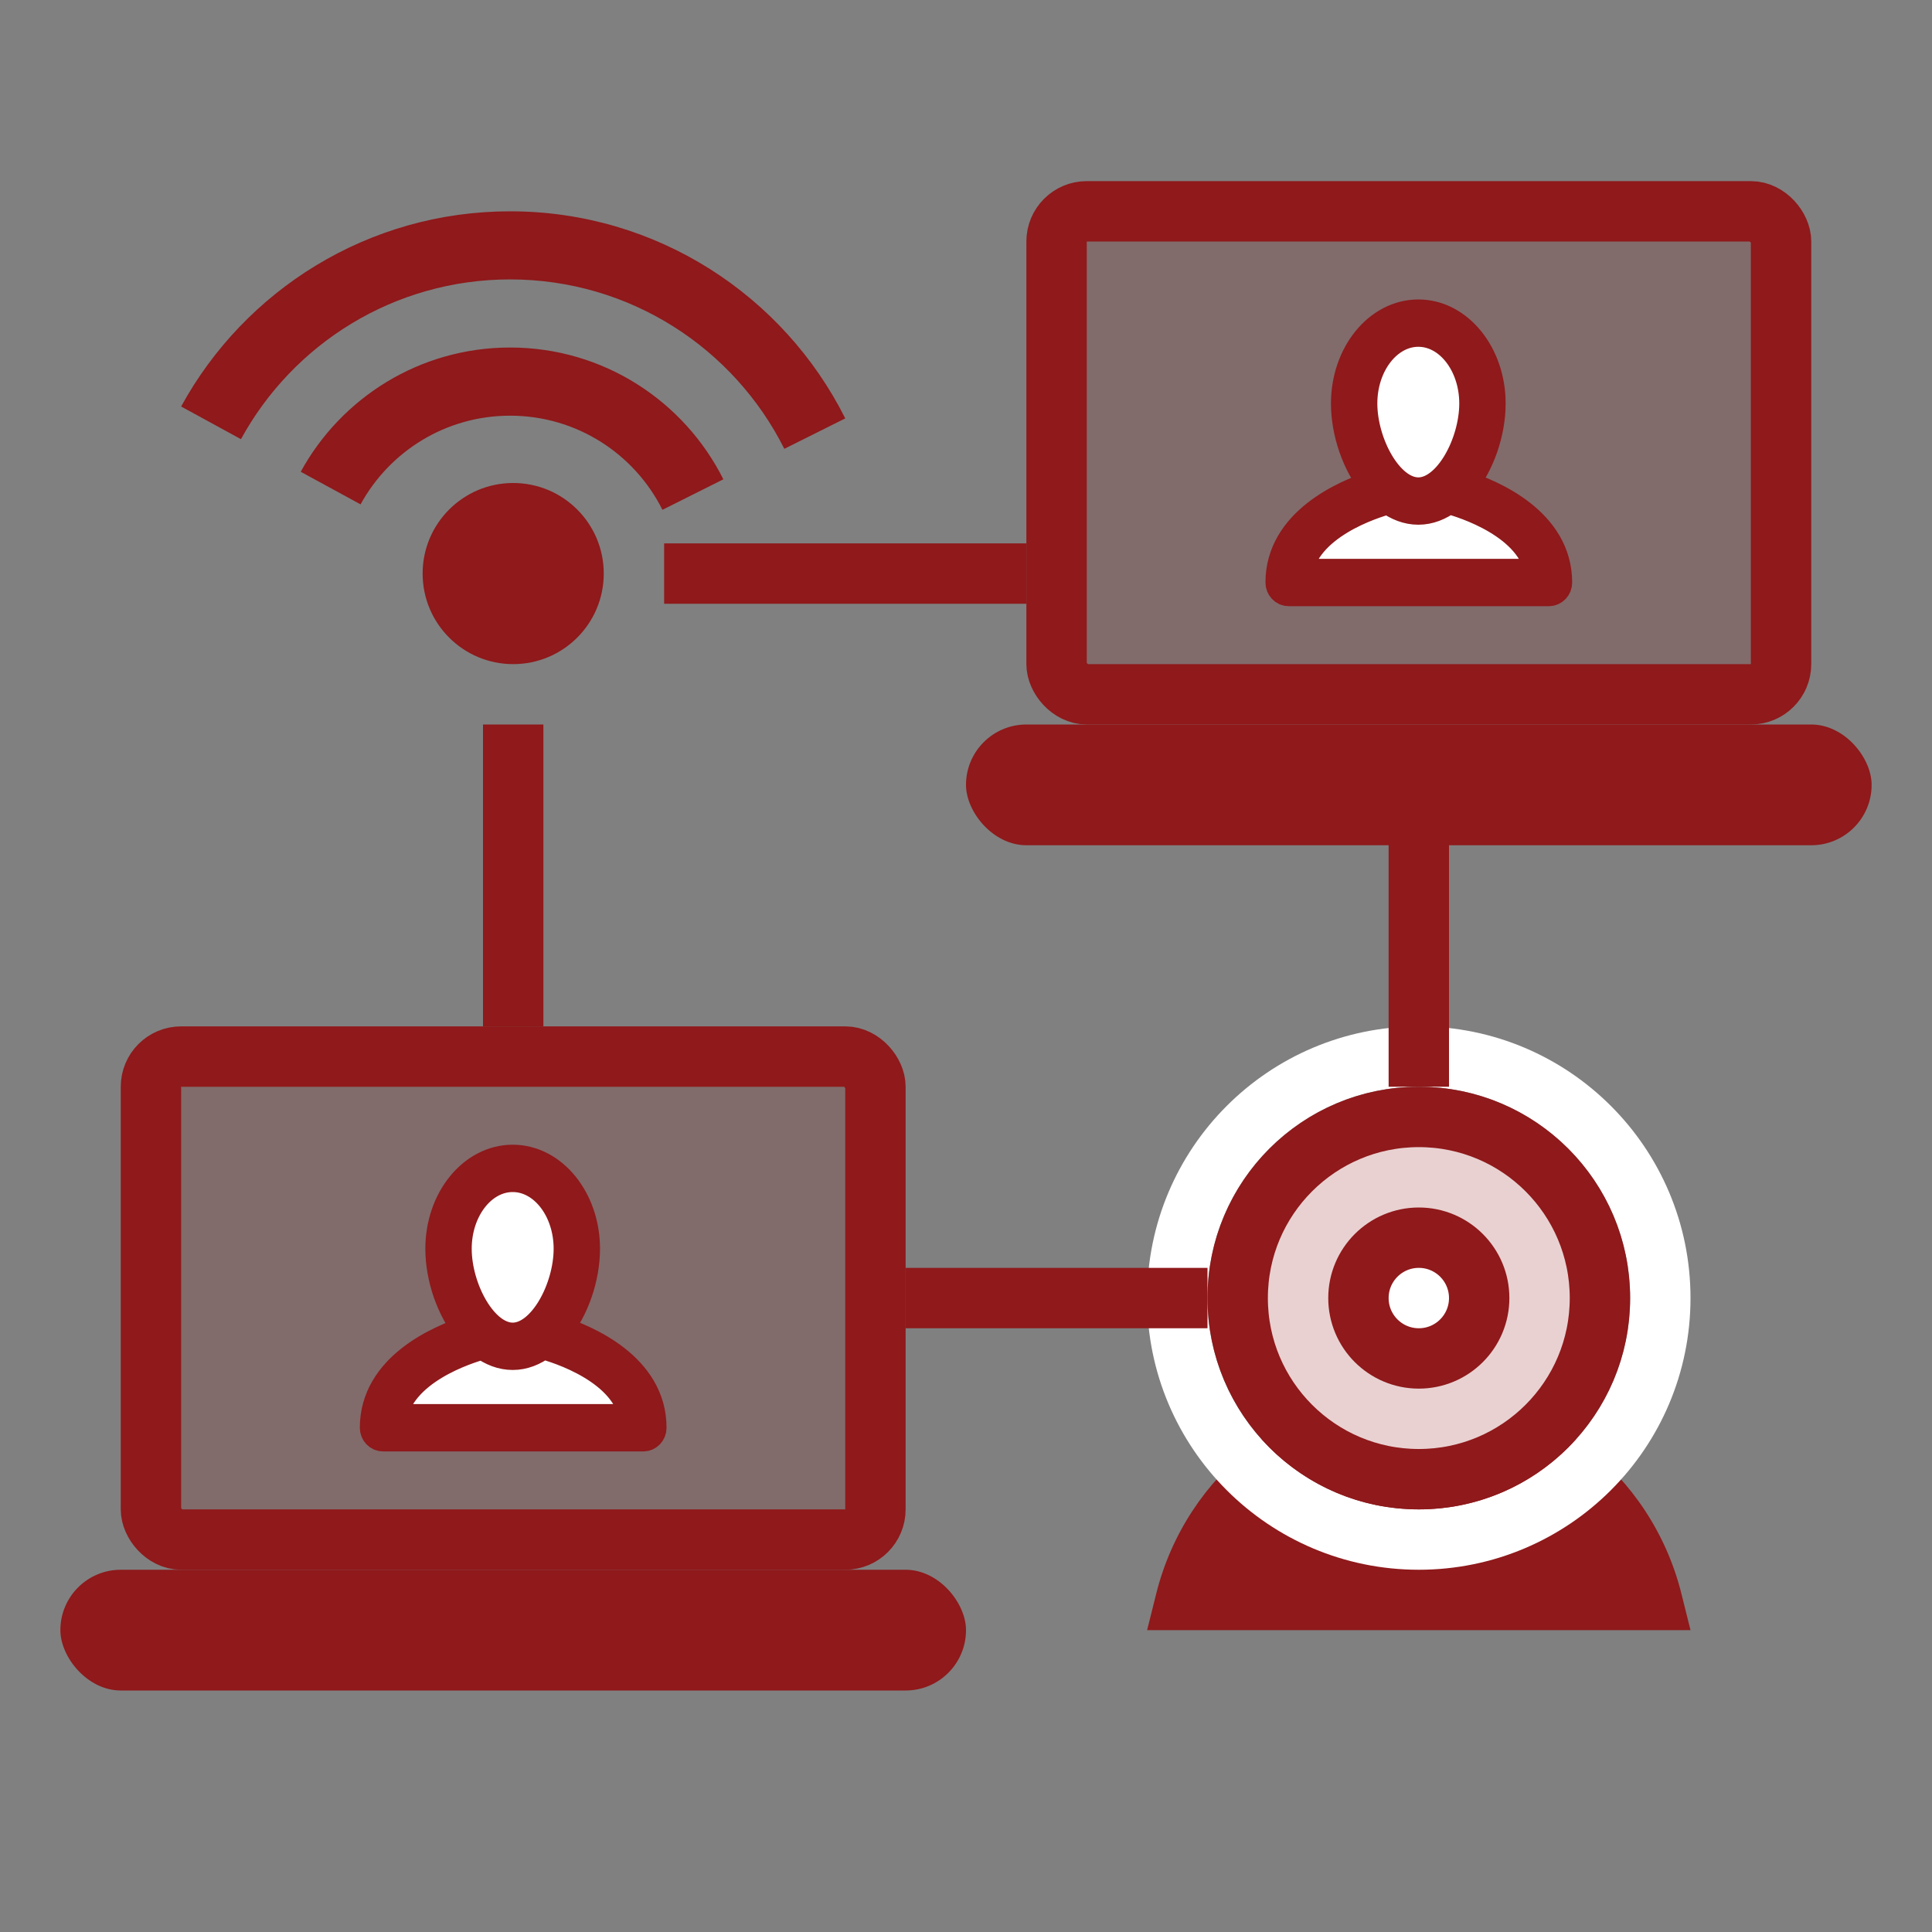
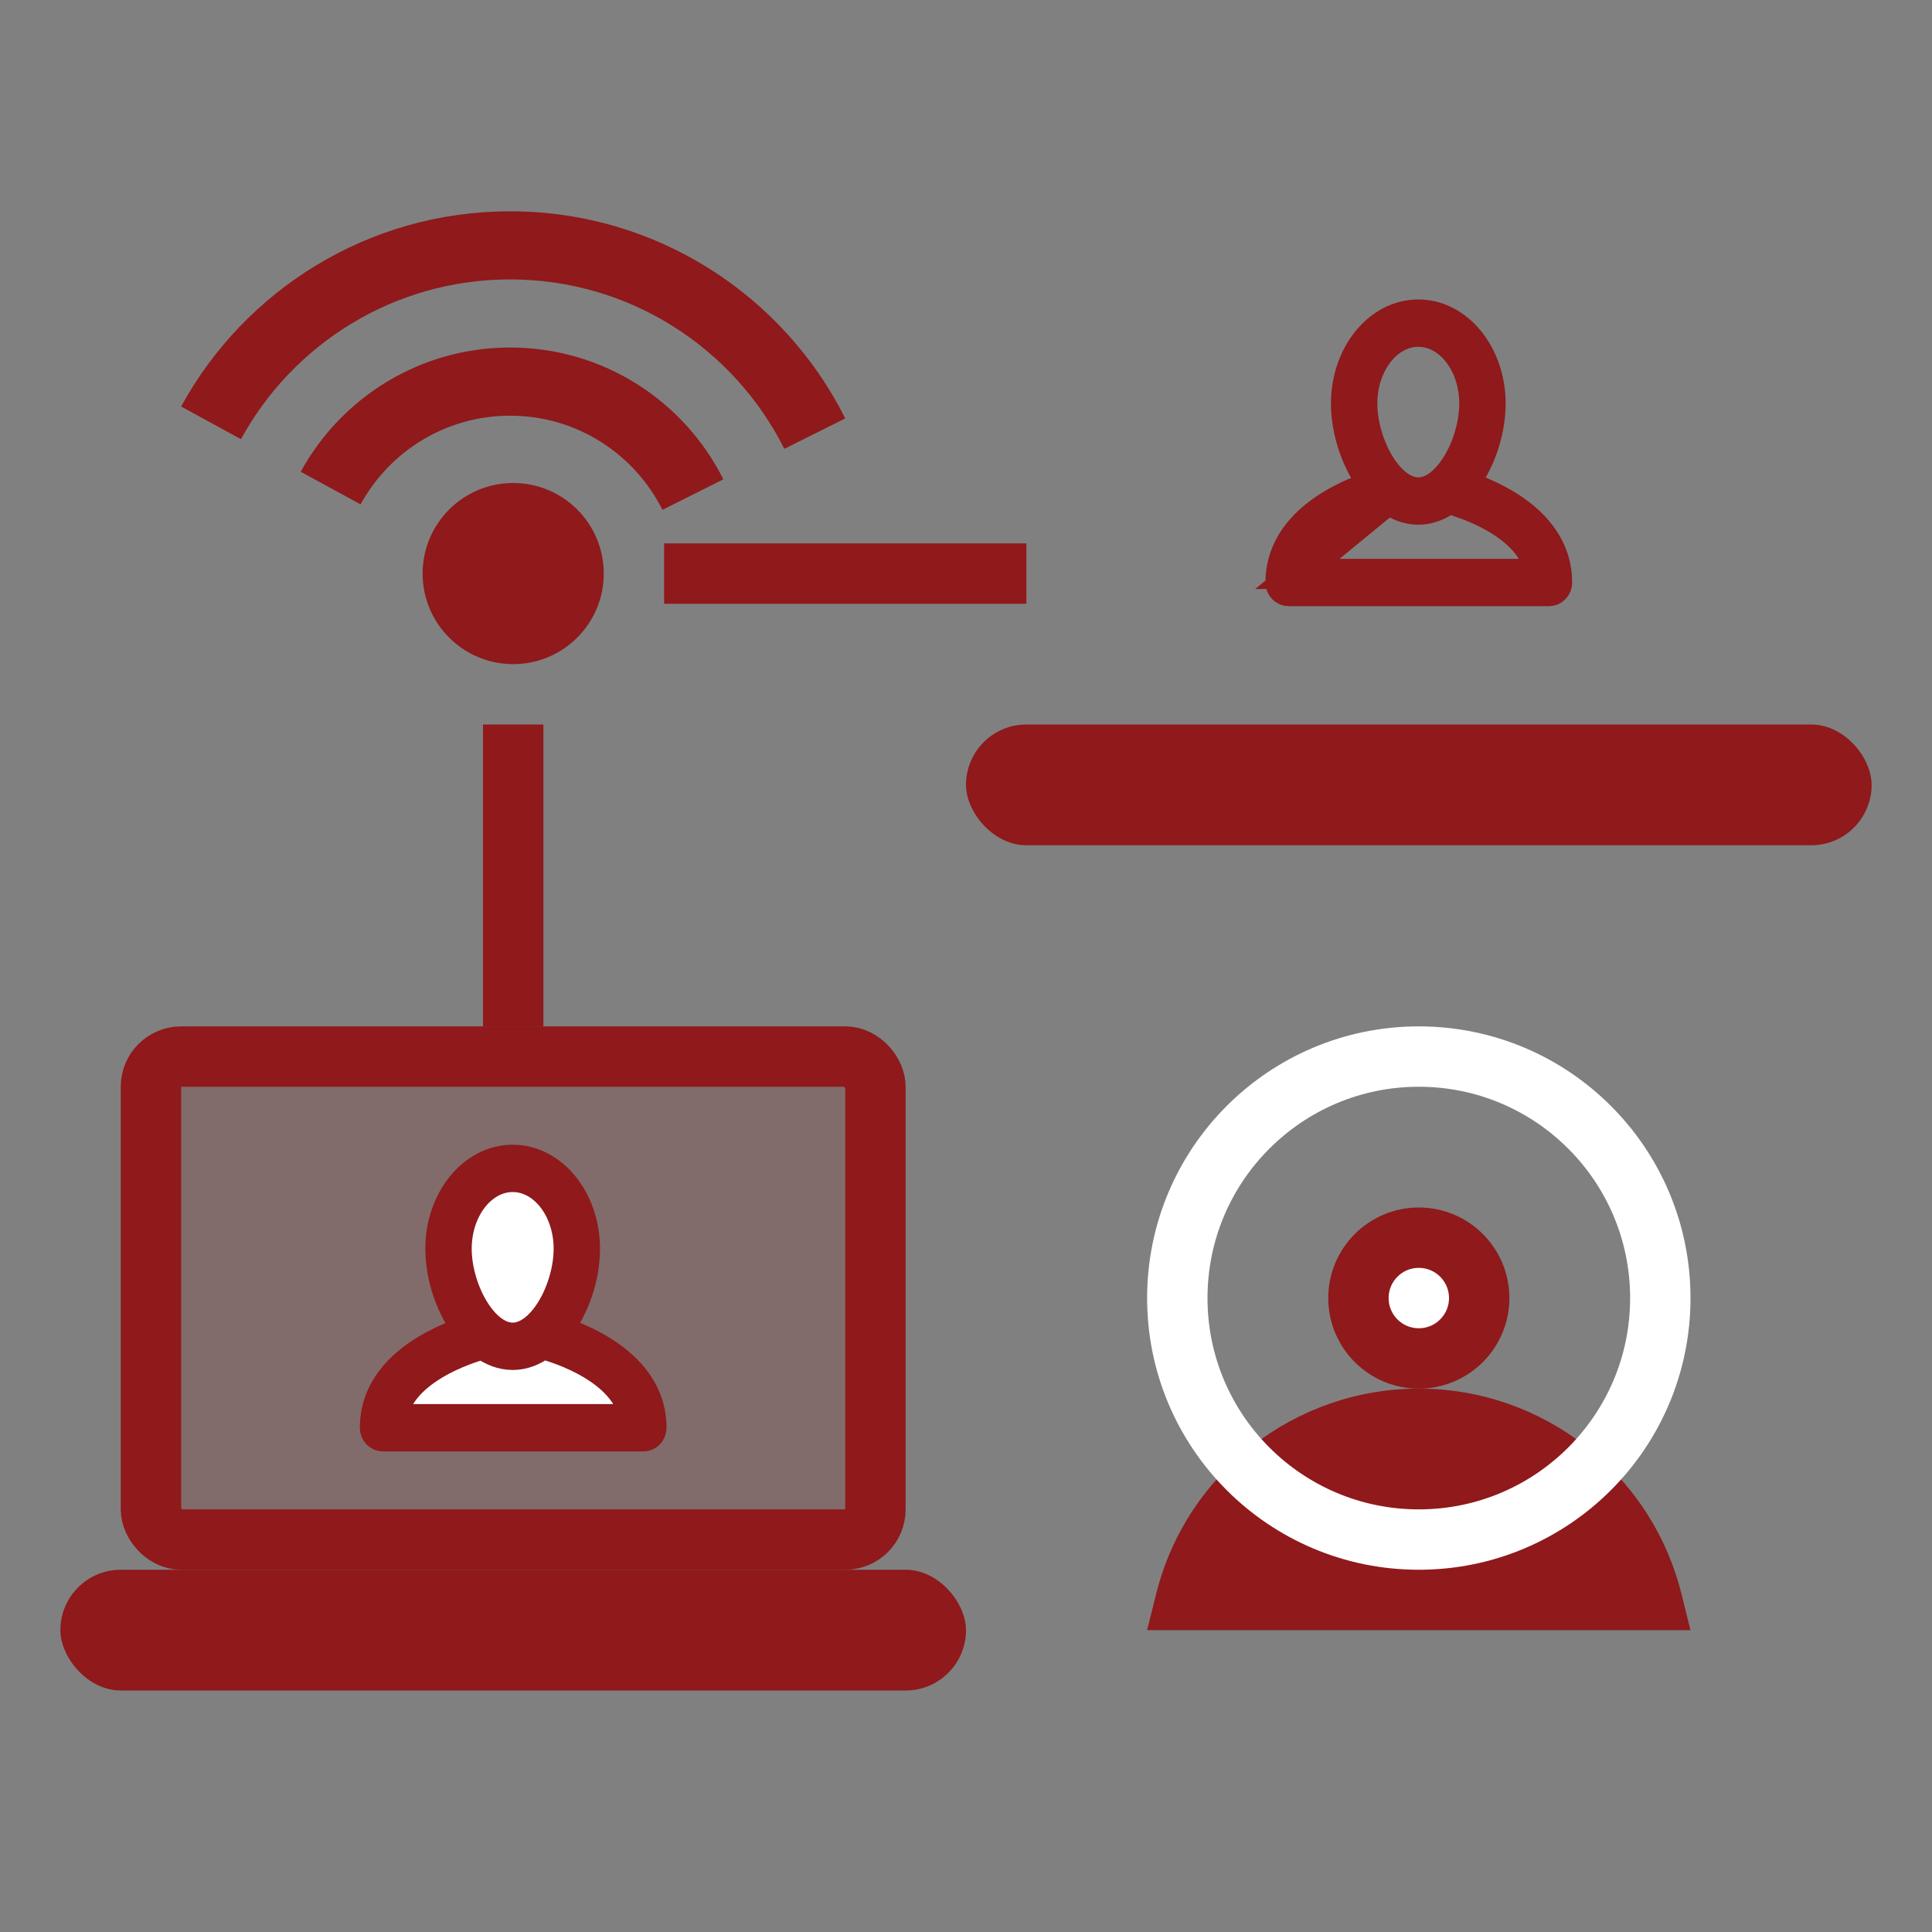
<svg xmlns="http://www.w3.org/2000/svg" width="32" height="32" viewBox="0 0 32 32" fill="none">
  <rect x="0" y="0" width="32" height="32" fill="#808080" stroke="none" />
  <rect x="2.5" y="17.5" width="12" height="8" rx="0.5" fill="#8F191B" fill-opacity="0.2" stroke="#8F191B" />
  <rect x="1" y="26" width="15" height="2" rx="1" fill="#8F191B" />
  <path d="M7.5 21.5L8 19.5H9L9.5 21V22L10.5 23.5H9H6.5V23L7.5 22V21.5Z" fill="white" />
  <path d="M6.344 23.79H10.656C10.73 23.79 10.79 23.727 10.79 23.648C10.79 22.645 9.702 22.188 9.221 22.034C9.507 21.684 9.688 21.162 9.688 20.683C9.688 19.871 9.152 19.21 8.492 19.21C7.832 19.21 7.295 19.871 7.295 20.683C7.295 21.163 7.478 21.688 7.766 22.038C7.278 22.196 6.21 22.654 6.21 23.648C6.21 23.727 6.27 23.79 6.344 23.79ZM8.492 19.494C9.004 19.494 9.42 20.027 9.42 20.683C9.42 21.347 8.992 22.157 8.492 22.157C7.992 22.157 7.563 21.347 7.563 20.683C7.563 20.027 7.98 19.494 8.492 19.494ZM8 22.265C8.149 22.375 8.315 22.441 8.492 22.441C8.67 22.441 8.837 22.374 8.988 22.261C9.233 22.326 10.39 22.678 10.511 23.506H6.488C6.607 22.691 7.731 22.338 8 22.265Z" fill="#8F191B" stroke="#8F191B" stroke-width="0.5" />
-   <rect x="17.5" y="3.5" width="12" height="8" rx="0.5" fill="#8F191B" fill-opacity="0.2" stroke="#8F191B" />
  <rect x="16" y="12" width="15" height="2" rx="1" fill="#8F191B" />
-   <path d="M22.5 7.5L23 5.5H24L24.5 7V8L25.5 9.5H24H21.5V9L22.5 8V7.5Z" fill="white" />
-   <path d="M21.344 9.79H25.656C25.73 9.79 25.79 9.727 25.79 9.648C25.79 8.645 24.702 8.188 24.221 8.034C24.507 7.684 24.688 7.162 24.688 6.683C24.688 5.871 24.152 5.21 23.492 5.21C22.832 5.21 22.295 5.871 22.295 6.683C22.295 7.163 22.478 7.688 22.766 8.038C22.278 8.196 21.21 8.655 21.21 9.648C21.21 9.727 21.27 9.79 21.344 9.79ZM23.492 5.494C24.004 5.494 24.42 6.028 24.42 6.683C24.42 7.347 23.991 8.157 23.492 8.157C22.992 8.157 22.563 7.347 22.563 6.683C22.563 6.028 22.98 5.494 23.492 5.494ZM23 8.265C23.149 8.375 23.315 8.441 23.492 8.441C23.67 8.441 23.837 8.374 23.988 8.261C24.233 8.326 25.39 8.678 25.511 9.506H21.488C21.607 8.691 22.731 8.338 23 8.265Z" fill="#8F191B" stroke="#8F191B" stroke-width="0.5" />
+   <path d="M21.344 9.79H25.656C25.73 9.79 25.79 9.727 25.79 9.648C25.79 8.645 24.702 8.188 24.221 8.034C24.507 7.684 24.688 7.162 24.688 6.683C24.688 5.871 24.152 5.21 23.492 5.21C22.832 5.21 22.295 5.871 22.295 6.683C22.295 7.163 22.478 7.688 22.766 8.038C22.278 8.196 21.21 8.655 21.21 9.648C21.21 9.727 21.27 9.79 21.344 9.79ZM23.492 5.494C24.004 5.494 24.42 6.028 24.42 6.683C24.42 7.347 23.991 8.157 23.492 8.157C22.992 8.157 22.563 7.347 22.563 6.683C22.563 6.028 22.98 5.494 23.492 5.494ZM23 8.265C23.149 8.375 23.315 8.441 23.492 8.441C23.67 8.441 23.837 8.374 23.988 8.261C24.233 8.326 25.39 8.678 25.511 9.506H21.488Z" fill="#8F191B" stroke="#8F191B" stroke-width="0.5" />
  <path d="M19.151 26.395C19.65 24.4 21.443 23 23.5 23C25.557 23 27.35 24.4 27.849 26.395L28 27H19L19.151 26.395Z" fill="#8F191B" />
  <circle cx="23.5" cy="21.5" r="4" stroke="white" />
-   <circle cx="23.5" cy="21.5" r="3" fill="#E9D1D1" stroke="#8F191B" />
  <circle cx="23.5" cy="21.5" r="1" fill="white" stroke="#8F191B" />
-   <rect x="23" y="13" width="1" height="5" fill="#8F191B" />
  <rect x="8" y="12" width="1" height="5" fill="#8F191B" />
-   <rect x="20" y="21" width="1" height="5" transform="rotate(90 20 21)" fill="#8F191B" />
  <rect x="17" y="9" width="1" height="6" transform="rotate(90 17 9)" fill="#8F191B" />
  <circle cx="8.5" cy="9.5" r="1.5" fill="#8F191B" />
  <path fill-rule="evenodd" clip-rule="evenodd" d="M12.991 7.434L14 6.93C12.981 4.896 10.878 3.5 8.449 3.5C6.098 3.5 4.053 4.807 3 6.733L3.991 7.274C4.852 5.697 6.526 4.628 8.449 4.628C10.436 4.628 12.157 5.77 12.991 7.434ZM11.981 7.939C11.333 6.645 9.995 5.756 8.449 5.756C6.953 5.756 5.651 6.588 4.981 7.814L5.972 8.354C6.451 7.479 7.38 6.885 8.449 6.885C9.553 6.885 10.509 7.519 10.972 8.444L11.981 7.939Z" fill="#8F191B" />
</svg>